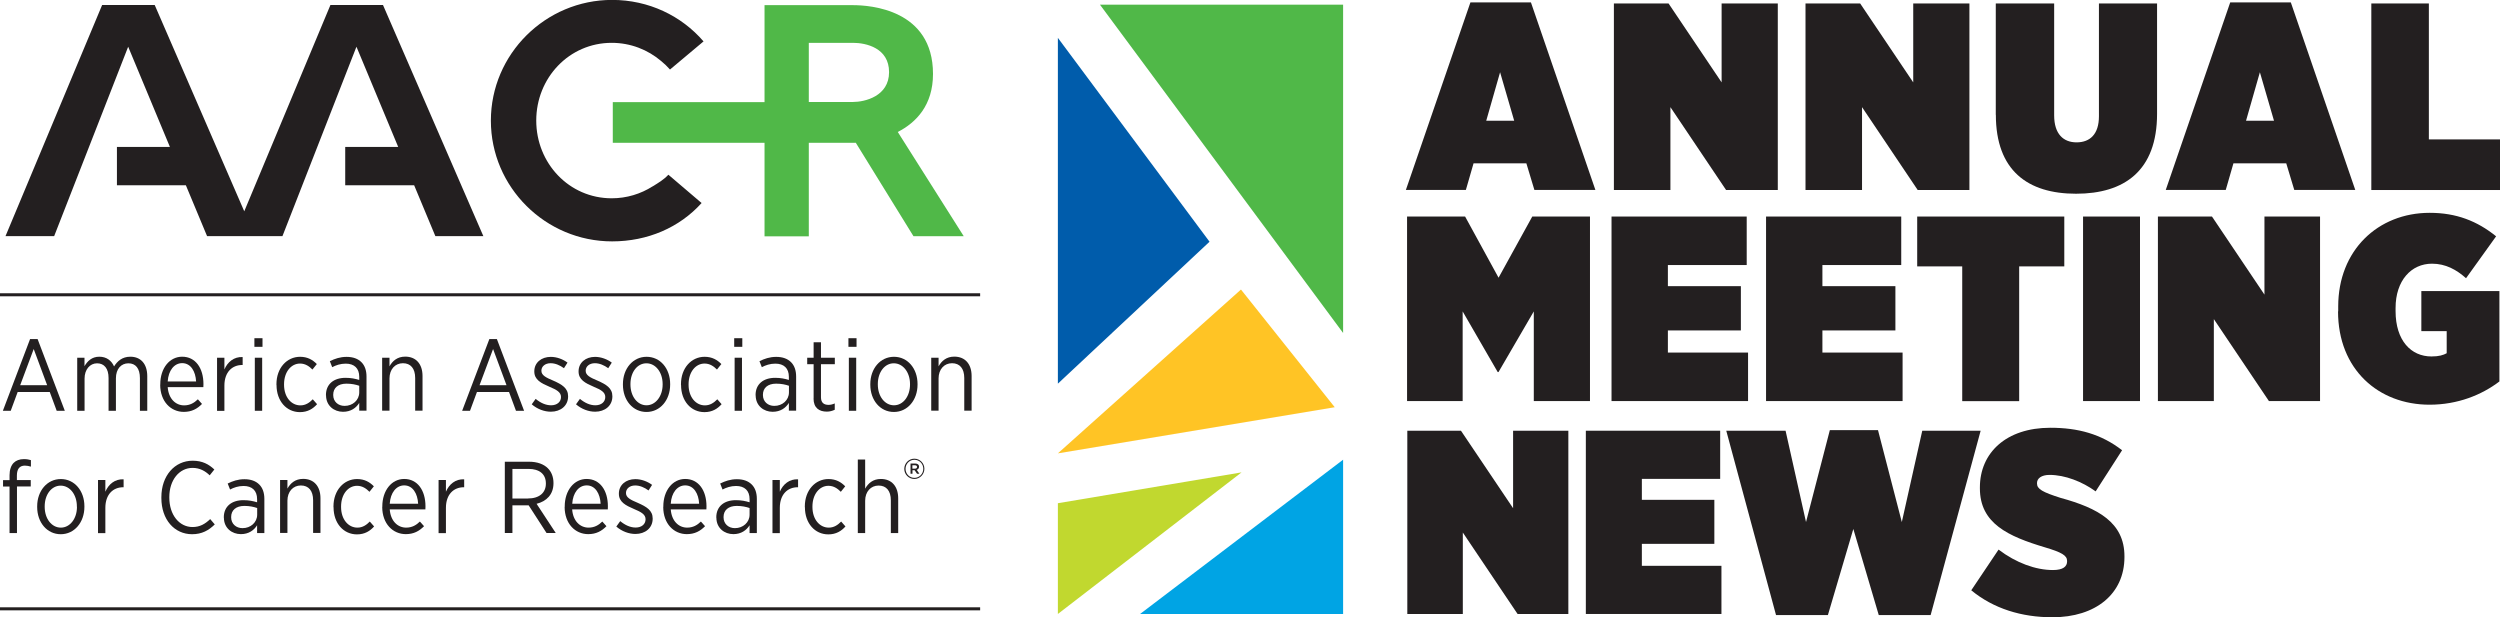
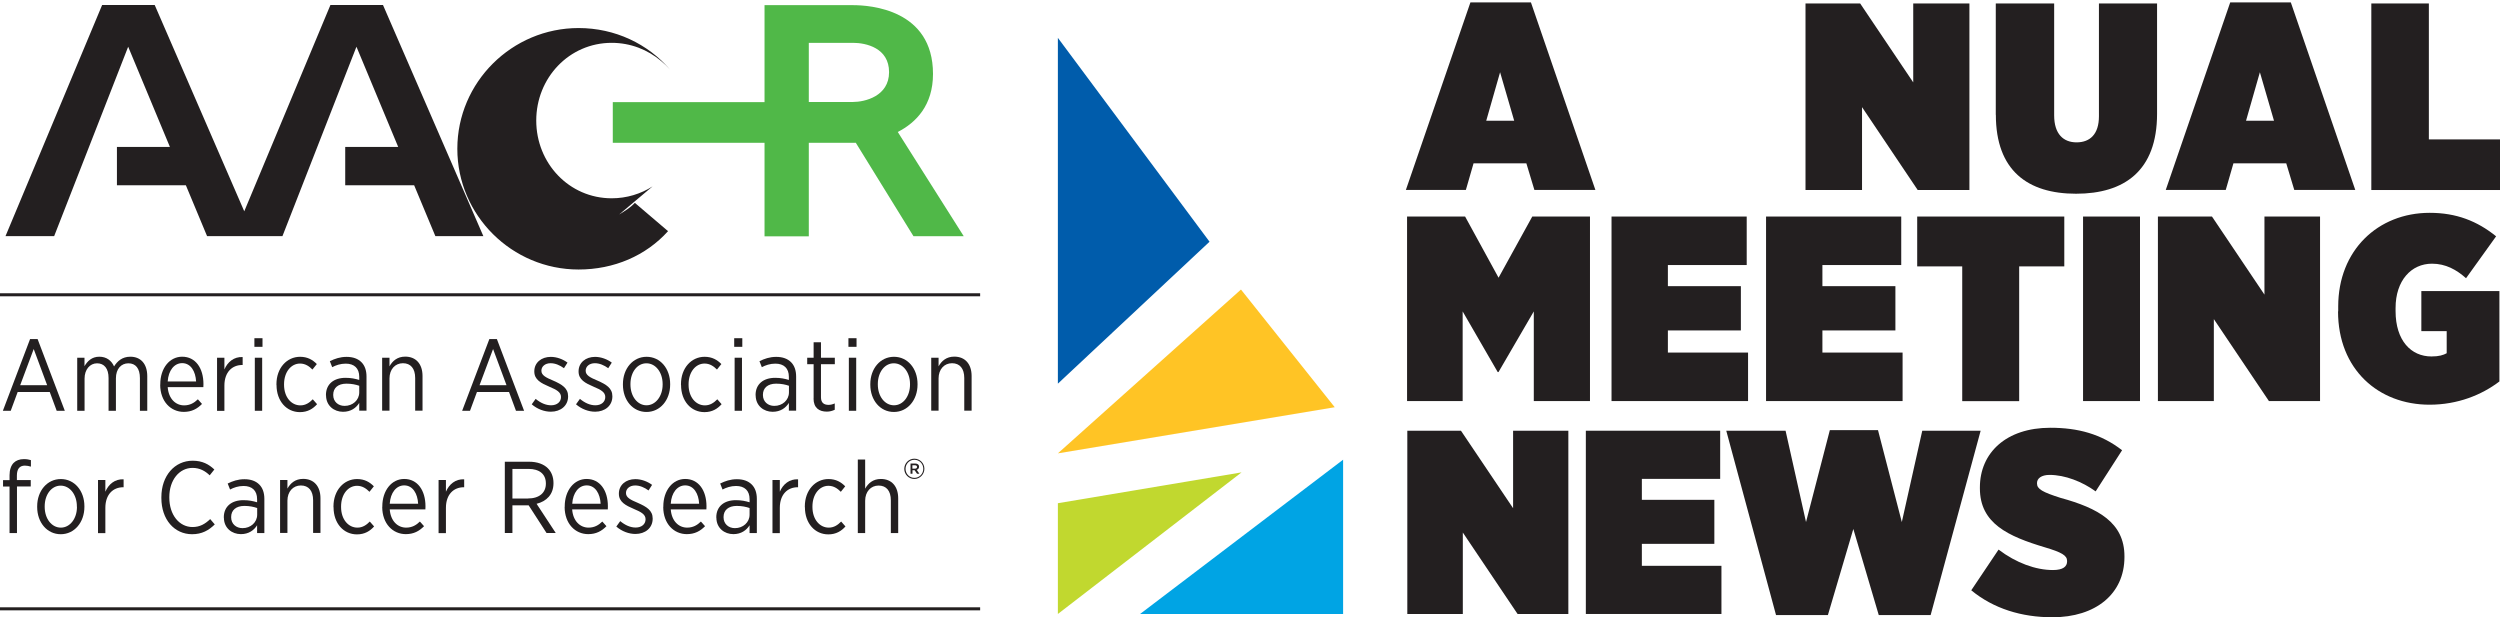
<svg xmlns="http://www.w3.org/2000/svg" id="Layer_1" data-name="Layer 1" viewBox="0 0 295.9 73.05">
  <g>
    <g>
      <path d="M3.56,40.13h.89l3.22,8.49h-.96l-.82-2.22h-3.8l-.82,2.22H.34l3.22-8.49ZM5.58,45.59l-1.59-4.28-1.6,4.28h3.2Z" fill="#231f20" />
      <path d="M9.13,42.34h.87v1c.35-.59.86-1.12,1.76-1.12.84,0,1.44.46,1.74,1.15.39-.62.96-1.15,1.93-1.15,1.22,0,2,.84,2,2.3v4.1h-.87v-3.87c0-1.15-.51-1.75-1.36-1.75s-1.48.65-1.48,1.78v3.84h-.87v-3.88c0-1.12-.51-1.74-1.36-1.74s-1.48.74-1.48,1.8v3.82h-.87v-6.28Z" fill="#231f20" />
      <path d="M18.97,45.54v-.06c0-1.92,1.12-3.26,2.59-3.26,1.58,0,2.52,1.35,2.52,3.24,0,.08,0,.25-.01.36h-4.22c.1,1.39.95,2.16,1.94,2.16.69,0,1.19-.29,1.63-.72l.49.55c-.57.58-1.22.94-2.16.94-1.53,0-2.79-1.23-2.79-3.22ZM23.21,45.15c-.06-1.19-.63-2.17-1.65-2.17-.93,0-1.63.86-1.71,2.17h3.36Z" fill="#231f20" />
    </g>
    <g>
      <path d="M25.69,42.34h.87v1.39c.37-.88,1.13-1.52,2.16-1.47v.94h-.05c-1.17,0-2.11.82-2.11,2.44v2.99h-.87v-6.28Z" fill="#231f20" />
      <path d="M30.11,40.03h.96v1.02h-.96v-1.02ZM30.16,42.34h.87v6.28h-.87v-6.28Z" fill="#231f20" />
    </g>
    <g>
      <path d="M32.72,45.55v-.08c0-1.91,1.23-3.24,2.8-3.24.89,0,1.5.37,1.98.86l-.52.65c-.37-.37-.82-.71-1.47-.71-1.05,0-1.89.99-1.89,2.45v.06c0,1.48.87,2.44,1.93,2.44.62,0,1.07-.31,1.47-.72l.51.58c-.47.53-1.1.94-2.03.94-1.58,0-2.77-1.3-2.77-3.21Z" fill="#231f20" />
      <path d="M38.58,46.8v-.05c0-1.29.93-2.03,2.32-2.03.66,0,1.15.11,1.62.25v-.37c0-1.01-.59-1.56-1.6-1.56-.63,0-1.17.19-1.6.42l-.28-.71c.59-.29,1.21-.51,1.98-.51s1.35.22,1.76.63c.39.39.6.96.6,1.7v4.04h-.86v-.92c-.37.59-.99,1.05-1.92,1.05-1.05,0-2.01-.71-2.01-1.95ZM42.52,46.44v-.78c-.4-.14-.9-.25-1.52-.25-1,0-1.56.52-1.56,1.31v.04c0,.78.59,1.28,1.34,1.28.96.01,1.74-.68,1.74-1.59Z" fill="#231f20" />
      <path d="M45.23,42.34h.87v1.02c.35-.63.92-1.15,1.86-1.15,1.28,0,2.05.88,2.05,2.29v4.11h-.87v-3.87c0-1.12-.53-1.75-1.45-1.75s-1.59.72-1.59,1.8v3.82h-.87v-6.28Z" fill="#231f20" />
      <path d="M57.92,40.13h.89l3.22,8.49h-.96l-.82-2.22h-3.8l-.82,2.22h-.93l3.22-8.49ZM59.95,45.59l-1.59-4.28-1.6,4.28h3.2Z" fill="#231f20" />
    </g>
    <path d="M62.94,47.85l.46-.64c.59.49,1.21.76,1.83.76.69,0,1.17-.39,1.17-.98h0c0-.57-.52-.86-1.36-1.21-1-.43-1.8-.83-1.8-1.81v-.02c0-1.02.83-1.71,1.95-1.71.71,0,1.45.28,1.98.68l-.42.66c-.48-.35-1.03-.59-1.58-.59-.66,0-1.09.39-1.09.88v.02c0,.53.54.8,1.4,1.16,1.04.46,1.76.89,1.76,1.85v.02c0,1.12-.9,1.81-2.04,1.81-.77,0-1.6-.3-2.27-.88Z" fill="#231f20" />
    <g>
      <path d="M68.18,47.85l.46-.64c.59.49,1.21.76,1.83.76.69,0,1.17-.39,1.17-.98h0c0-.57-.52-.86-1.36-1.21-1-.43-1.8-.83-1.8-1.81v-.02c0-1.02.83-1.71,1.95-1.71.71,0,1.45.28,1.98.68l-.42.66c-.48-.35-1.03-.59-1.58-.59-.66,0-1.09.39-1.09.88v.02c0,.53.54.8,1.4,1.16,1.04.46,1.76.89,1.76,1.85v.02c0,1.12-.9,1.81-2.04,1.81-.77,0-1.6-.3-2.27-.88Z" fill="#231f20" />
      <path d="M73.73,45.54v-.08c0-1.83,1.18-3.23,2.8-3.23s2.79,1.39,2.79,3.22v.07c0,1.83-1.18,3.24-2.8,3.24s-2.79-1.39-2.79-3.22ZM78.43,45.52v-.06c0-1.41-.84-2.46-1.92-2.46s-1.89,1.05-1.89,2.45v.06c0,1.41.83,2.46,1.9,2.46s1.91-1.06,1.91-2.45Z" fill="#231f20" />
    </g>
    <g>
      <path d="M80.6,45.55v-.08c0-1.91,1.23-3.24,2.8-3.24.89,0,1.5.37,1.98.86l-.52.65c-.37-.37-.82-.71-1.47-.71-1.05,0-1.89.99-1.89,2.45v.06c0,1.48.87,2.44,1.93,2.44.62,0,1.07-.31,1.47-.72l.51.58c-.47.53-1.1.94-2.03.94-1.58,0-2.77-1.3-2.77-3.21Z" fill="#231f20" />
      <path d="M86.9,40.03h.96v1.02h-.96v-1.02ZM86.95,42.34h.87v6.28h-.87v-6.28Z" fill="#231f20" />
      <path d="M89.43,46.8v-.05c0-1.29.93-2.03,2.32-2.03.66,0,1.15.11,1.62.25v-.37c0-1.01-.59-1.56-1.6-1.56-.63,0-1.17.19-1.6.42l-.28-.71c.59-.29,1.21-.51,1.98-.51s1.35.22,1.76.63c.39.39.6.96.6,1.7v4.04h-.86v-.92c-.37.59-.99,1.05-1.92,1.05-1.05,0-2.01-.71-2.01-1.95ZM93.38,46.44v-.78c-.4-.14-.9-.25-1.52-.25-1,0-1.56.52-1.56,1.31v.04c0,.78.59,1.28,1.34,1.28.96.01,1.74-.68,1.74-1.59Z" fill="#231f20" />
      <path d="M96.3,47.16v-4.05h-.76v-.77h.76v-1.83h.87v1.83h1.64v.77h-1.64v3.91c0,.66.36.9.9.9.24,0,.48-.06.73-.17v.75c-.28.13-.58.22-.94.22-.89,0-1.57-.43-1.57-1.56Z" fill="#231f20" />
    </g>
    <g>
      <path d="M100.42,40.03h.96v1.02h-.96v-1.02ZM100.47,42.34h.87v6.28h-.87v-6.28Z" fill="#231f20" />
      <path d="M103.01,45.54v-.08c0-1.83,1.18-3.23,2.8-3.23s2.79,1.39,2.79,3.22v.07c0,1.83-1.18,3.24-2.8,3.24s-2.79-1.39-2.79-3.22ZM107.71,45.52v-.06c0-1.41-.84-2.46-1.92-2.46s-1.89,1.05-1.89,2.45v.06c0,1.41.83,2.46,1.91,2.46s1.9-1.06,1.9-2.45Z" fill="#231f20" />
    </g>
    <path d="M110.22,42.34h.87v1.02c.35-.63.92-1.15,1.86-1.15,1.28,0,2.05.88,2.05,2.29v4.11h-.87v-3.87c0-1.12-.53-1.75-1.45-1.75s-1.59.72-1.59,1.8v3.82h-.87v-6.28Z" fill="#231f20" />
    <g>
      <path d="M1.13,57.59H.36v-.76h.77v-.58c0-.65.18-1.15.48-1.46.29-.29.7-.45,1.22-.45.34,0,.59.05.83.12v.77c-.25-.07-.47-.12-.71-.12-.63,0-.95.39-.95,1.18v.53h1.64v.76h-1.63v5.51h-.88v-5.51Z" fill="#231f20" />
      <path d="M4.4,60.01v-.08c0-1.83,1.18-3.23,2.8-3.23s2.79,1.39,2.79,3.22v.07c0,1.83-1.18,3.24-2.8,3.24s-2.79-1.39-2.79-3.22ZM9.1,60v-.06c0-1.41-.84-2.46-1.92-2.46s-1.89,1.05-1.89,2.45v.06c0,1.41.83,2.46,1.91,2.46s1.91-1.06,1.91-2.45Z" fill="#231f20" />
      <path d="M11.6,56.81h.87v1.39c.37-.88,1.13-1.52,2.16-1.47v.94h-.05c-1.17,0-2.11.82-2.11,2.44v2.99h-.87v-6.28Z" fill="#231f20" />
      <path d="M19.1,58.92v-.07c0-2.56,1.59-4.32,3.7-4.32,1.16,0,1.91.42,2.57,1.04l-.55.69c-.53-.51-1.17-.88-2.03-.88-1.56,0-2.75,1.42-2.75,3.46v.05c0,2.07,1.19,3.49,2.75,3.49.87,0,1.48-.36,2.09-.94l.54.63c-.71.7-1.52,1.16-2.68,1.16-2.09,0-3.64-1.72-3.64-4.29Z" fill="#231f20" />
    </g>
    <g>
      <path d="M26.49,61.28v-.05c0-1.29.93-2.03,2.32-2.03.66,0,1.15.11,1.62.25v-.37c0-1.01-.59-1.56-1.6-1.56-.63,0-1.17.19-1.6.42l-.28-.71c.59-.29,1.21-.51,1.98-.51s1.35.22,1.76.63c.39.39.6.96.6,1.7v4.04h-.86v-.92c-.37.59-.99,1.05-1.92,1.05-1.05,0-2.01-.71-2.01-1.95ZM30.44,60.91v-.78c-.4-.14-.9-.25-1.52-.25-1,0-1.56.52-1.56,1.31v.04c0,.78.59,1.28,1.34,1.28.96.01,1.74-.68,1.74-1.59Z" fill="#231f20" />
      <path d="M33.15,56.81h.87v1.02c.35-.63.92-1.15,1.86-1.15,1.28,0,2.05.88,2.05,2.29v4.11h-.87v-3.87c0-1.12-.53-1.75-1.45-1.75s-1.59.72-1.59,1.8v3.82h-.87v-6.28Z" fill="#231f20" />
    </g>
    <path d="M39.47,60.02v-.08c0-1.91,1.23-3.24,2.8-3.24.89,0,1.5.37,1.98.86l-.52.65c-.37-.37-.82-.71-1.47-.71-1.05,0-1.89.99-1.89,2.45v.06c0,1.48.87,2.44,1.93,2.44.62,0,1.07-.31,1.47-.72l.51.58c-.47.53-1.1.94-2.03.94-1.58,0-2.77-1.3-2.77-3.21Z" fill="#231f20" />
    <g>
      <path d="M45.25,60.01v-.06c0-1.92,1.12-3.26,2.59-3.26,1.58,0,2.52,1.35,2.52,3.24,0,.08,0,.25-.01.36h-4.22c.1,1.39.95,2.16,1.94,2.16.69,0,1.19-.29,1.63-.72l.49.55c-.57.58-1.22.94-2.16.94-1.53,0-2.79-1.23-2.79-3.22ZM49.49,59.62c-.06-1.19-.63-2.17-1.65-2.17-.93,0-1.63.86-1.71,2.17h3.36Z" fill="#231f20" />
      <path d="M51.91,56.81h.87v1.39c.37-.88,1.13-1.52,2.16-1.47v.94h-.05c-1.17,0-2.11.82-2.11,2.44v2.99h-.87v-6.28Z" fill="#231f20" />
    </g>
    <g>
      <path d="M59.75,54.65h2.88c.96,0,1.74.29,2.22.78.42.42.66,1.02.66,1.74v.02c0,1.34-.83,2.15-2,2.44l2.27,3.46h-1.09l-2.12-3.28h-1.92v3.28h-.9v-8.44ZM62.48,59c1.37,0,2.13-.69,2.13-1.76v-.02c0-1.11-.77-1.72-2.04-1.72h-1.92v3.51h1.82Z" fill="#231f20" />
      <path d="M66.84,60.01v-.06c0-1.92,1.12-3.26,2.59-3.26,1.58,0,2.52,1.35,2.52,3.24,0,.08,0,.25-.01.36h-4.22c.1,1.39.95,2.16,1.94,2.16.69,0,1.19-.29,1.63-.72l.49.55c-.57.58-1.22.94-2.16.94-1.53,0-2.79-1.23-2.79-3.22ZM71.09,59.62c-.06-1.19-.63-2.17-1.65-2.17-.93,0-1.63.86-1.71,2.17h3.36Z" fill="#231f20" />
      <path d="M72.95,62.32l.46-.64c.59.49,1.21.76,1.83.76.69,0,1.17-.39,1.17-.98h0c0-.57-.52-.86-1.36-1.21-1-.43-1.8-.83-1.8-1.81v-.02c0-1.02.83-1.71,1.95-1.71.71,0,1.45.28,1.98.68l-.42.66c-.48-.35-1.02-.59-1.58-.59-.66,0-1.09.39-1.09.88v.02c0,.53.54.8,1.4,1.16,1.04.46,1.76.89,1.76,1.85v.02c0,1.12-.9,1.81-2.04,1.81-.77,0-1.6-.3-2.27-.88Z" fill="#231f20" />
      <path d="M78.51,60.01v-.06c0-1.92,1.12-3.26,2.59-3.26,1.58,0,2.52,1.35,2.52,3.24,0,.08,0,.25-.01.36h-4.22c.1,1.39.95,2.16,1.94,2.16.69,0,1.19-.29,1.63-.72l.49.55c-.57.58-1.22.94-2.16.94-1.53,0-2.79-1.23-2.79-3.22ZM82.75,59.62c-.06-1.19-.63-2.17-1.65-2.17-.93,0-1.63.86-1.71,2.17h3.36Z" fill="#231f20" />
      <path d="M84.78,61.28v-.05c0-1.29.93-2.03,2.32-2.03.66,0,1.15.11,1.62.25v-.37c0-1.01-.59-1.56-1.6-1.56-.63,0-1.17.19-1.6.42l-.28-.71c.59-.29,1.21-.51,1.98-.51s1.35.22,1.76.63c.39.39.6.96.6,1.7v4.04h-.86v-.92c-.37.59-.99,1.05-1.92,1.05-1.05,0-2.01-.71-2.01-1.95ZM88.72,60.91v-.78c-.4-.14-.9-.25-1.52-.25-1,0-1.56.52-1.56,1.31v.04c0,.78.59,1.28,1.34,1.28.96.01,1.74-.68,1.74-1.59Z" fill="#231f20" />
      <path d="M91.43,56.81h.87v1.39c.37-.88,1.13-1.52,2.16-1.47v.94h-.05c-1.17,0-2.11.82-2.11,2.44v2.99h-.87v-6.28Z" fill="#231f20" />
      <path d="M95.26,60.02v-.08c0-1.91,1.23-3.24,2.8-3.24.89,0,1.5.37,1.98.86l-.52.65c-.37-.37-.82-.71-1.47-.71-1.05,0-1.89.99-1.89,2.45v.06c0,1.48.87,2.44,1.93,2.44.62,0,1.07-.31,1.47-.72l.51.58c-.47.53-1.1.94-2.03.94-1.58,0-2.77-1.3-2.77-3.21Z" fill="#231f20" />
      <path d="M101.53,54.39h.87v3.45c.35-.63.92-1.15,1.86-1.15,1.28,0,2.05.88,2.05,2.29v4.11h-.87v-3.87c0-1.12-.53-1.75-1.45-1.75s-1.59.72-1.59,1.8v3.82h-.87v-8.71Z" fill="#231f20" />
    </g>
    <rect y="71.88" width="116.01" height=".36" fill="#231f20" />
    <polygon points="39.11 .59 28.91 25.01 18.31 .59 12.09 .59 .65 27.95 6.41 27.95 15.17 5.53 20.11 17.39 13.84 17.39 13.84 21.93 22 21.93 24.51 27.95 27.68 27.95 30.19 27.95 33.43 27.95 42.19 5.53 47.13 17.39 40.86 17.39 40.86 21.93 49.02 21.93 51.53 27.95 57.21 27.95 45.33 .59 39.11 .59" fill="#231f20" />
    <path d="M101.28,16.88l6.84,11.08h5.95l-7.81-12.34c2.2-1.13,4.17-3.18,4.17-6.87,0-7.65-7.47-8.14-9.47-8.14h-10.47v11.48h-17.96v4.81h17.96v11.07h5.24v-11.07s3.65,0,5.54,0M100.96,12.07h-5.23v-7h5.23c1.54,0,4.27.6,4.27,3.47s-2.9,3.53-4.27,3.53" fill="#50b848" />
-     <path d="M77.24,22.06c-1.4.89-3.06,1.41-4.84,1.41-5.04,0-8.93-4.15-8.93-9.2s3.89-9.2,8.93-9.2c2.23,0,4.27.81,5.86,2.16.37.3.72.64,1.04,1l3.97-3.33c-2.62-3.04-6.5-4.91-10.82-4.91-7.88,0-14.35,6.41-14.35,14.29s6.47,14.29,14.35,14.29c4.2,0,7.98-1.64,10.59-4.54l-3.93-3.35c-.55.59-1.18.96-1.86,1.38" fill="#231f20" />
+     <path d="M77.24,22.06c-1.4.89-3.06,1.41-4.84,1.41-5.04,0-8.93-4.15-8.93-9.2s3.89-9.2,8.93-9.2c2.23,0,4.27.81,5.86,2.16.37.3.72.64,1.04,1c-2.62-3.04-6.5-4.91-10.82-4.91-7.88,0-14.35,6.41-14.35,14.29s6.47,14.29,14.35,14.29c4.2,0,7.98-1.64,10.59-4.54l-3.93-3.35c-.55.59-1.18.96-1.86,1.38" fill="#231f20" />
    <rect y="34.71" width="116.01" height=".36" fill="#231f20" />
    <path d="M107.03,55.5h0c0-.66.53-1.21,1.19-1.21s1.19.54,1.19,1.19h0c0,.66-.53,1.21-1.19,1.21s-1.19-.54-1.19-1.19ZM109.28,55.49h0c0-.59-.45-1.07-1.05-1.07s-1.05.49-1.05,1.07h0c0,.59.45,1.07,1.05,1.07s1.05-.49,1.05-1.07ZM107.76,54.86h.55c.27,0,.47.13.47.38,0,.2-.12.32-.28.37l.32.46h-.28l-.29-.42h-.25v.42h-.23v-1.21ZM108.29,55.47c.16,0,.25-.08.25-.2,0-.13-.09-.2-.25-.2h-.3v.4h.3Z" fill="#231f20" />
  </g>
-   <polygon points="158.97 39.41 158.97 .55 130.19 .55 158.97 39.41" fill="#50b848" />
  <polygon points="143.16 28.61 125.21 45.41 125.21 4.48 143.16 28.61" fill="#005cab" />
  <polygon points="157.98 48.2 125.21 53.66 146.88 34.27 157.98 48.2" fill="#ffc425" />
  <polygon points="134.94 72.67 158.97 72.67 158.97 54.41 134.94 72.67" fill="#00a4e4" />
  <polygon points="125.21 72.67 125.21 59.56 146.95 55.91 125.21 72.67" fill="#c1d82f" />
  <g>
    <path d="M166.55,25.63h6.86l3.96,7.24,3.99-7.24h6.83v21.84h-6.65v-10.61l-4.18,7.18h-.09l-4.15-7.18v10.61h-6.58v-21.84Z" fill="#231f20" />
    <path d="M190.73,25.63h16.01v5.74h-9.33v2.5h8.64v5.24h-8.64v2.62h9.49v5.74h-16.16v-21.84Z" fill="#231f20" />
    <path d="M209.02,25.63h16.01v5.74h-9.33v2.5h8.64v5.24h-8.64v2.62h9.49v5.74h-16.16v-21.84Z" fill="#231f20" />
    <path d="M232.26,31.53h-5.34v-5.9h17.41v5.9h-5.34v15.95h-6.74v-15.95Z" fill="#231f20" />
    <path d="M246.55,25.63h6.74v21.84h-6.74v-21.84Z" fill="#231f20" />
    <path d="M255.41,25.63h6.4l6.21,9.24v-9.24h6.58v21.84h-6.05l-6.52-9.7v9.7h-6.62v-21.84Z" fill="#231f20" />
    <path d="M276.75,36.86v-.59c0-6.62,4.68-11.08,10.83-11.08,3.15,0,5.62.97,7.86,2.78l-3.56,4.96c-1.12-1-2.4-1.72-4.03-1.72-2.46,0-4.31,2-4.31,5.24v.37c0,3.5,1.84,5.37,4.24,5.37.91,0,1.4-.16,1.81-.38v-2.62h-3v-4.74h9.24v10.7c-2.09,1.59-4.93,2.75-8.27,2.75-6.05,0-10.83-4.18-10.83-11.05Z" fill="#231f20" />
  </g>
  <path d="M174.04.28h7.16l7.63,22.2h-7.22l-.95-3.15h-6.25l-.91,3.15h-7.1L174.04.28ZM179.22,14.29l-1.67-5.74-1.64,5.74h3.31Z" fill="#231f20" />
-   <path d="M191.02.41h6.47l6.28,9.34V.41h6.65v22.08h-6.12l-6.59-9.81v9.81h-6.69V.41Z" fill="#231f20" />
  <path d="M213.7.41h6.47l6.28,9.34V.41h6.65v22.08h-6.12l-6.59-9.81v9.81h-6.69V.41Z" fill="#231f20" />
  <path d="M236.22,13.59V.41h6.91v13.25c0,2.21,1.1,3.19,2.65,3.19s2.65-.92,2.65-3.09V.41h6.88v13.06c0,6.75-3.88,9.46-9.59,9.46s-9.49-2.74-9.49-9.34Z" fill="#231f20" />
  <path d="M263.98.28h7.16l7.63,22.2h-7.22l-.95-3.15h-6.25l-.91,3.15h-7.1l7.63-22.2ZM269.15,14.29l-1.67-5.74-1.64,5.74h3.31Z" fill="#231f20" />
  <path d="M280.67.41h6.81v16.09h8.42v5.99h-15.23V.41Z" fill="#231f20" />
  <g>
    <path d="M166.57,50.98h6.35l6.17,9.17v-9.17h6.54v21.69h-6.01l-6.48-9.64v9.64h-6.57v-21.69Z" fill="#231f20" />
    <path d="M187.7,50.98h15.9v5.7h-9.27v2.48h8.58v5.21h-8.58v2.6h9.42v5.7h-16.05v-21.69Z" fill="#231f20" />
    <path d="M204.34,50.98h7l2.42,10.81,2.82-10.88h5.7l2.82,10.88,2.42-10.81h6.91l-5.92,21.82h-6.14l-3.01-10.19-3.01,10.19h-6.14l-5.89-21.82Z" fill="#231f20" />
    <path d="M233.33,69.85l3.22-4.8c2.08,1.58,4.4,2.42,6.44,2.42,1.21,0,1.67-.43,1.67-1.02v-.06c0-.65-.65-1.02-2.63-1.61-4.34-1.3-7.69-2.82-7.69-6.97v-.12c0-4.09,3.1-7.06,8.34-7.06,3.28,0,6.01.74,8.49,2.66l-3.13,4.87c-1.58-1.15-3.63-1.95-5.45-1.95-.99,0-1.49.43-1.49.96v.06c0,.65.65,1.02,2.79,1.7,4.43,1.21,7.56,2.91,7.56,6.91v.09c0,4.37-3.41,7.13-8.52,7.13-3.66,0-6.97-1.02-9.61-3.19Z" fill="#231f20" />
  </g>
</svg>